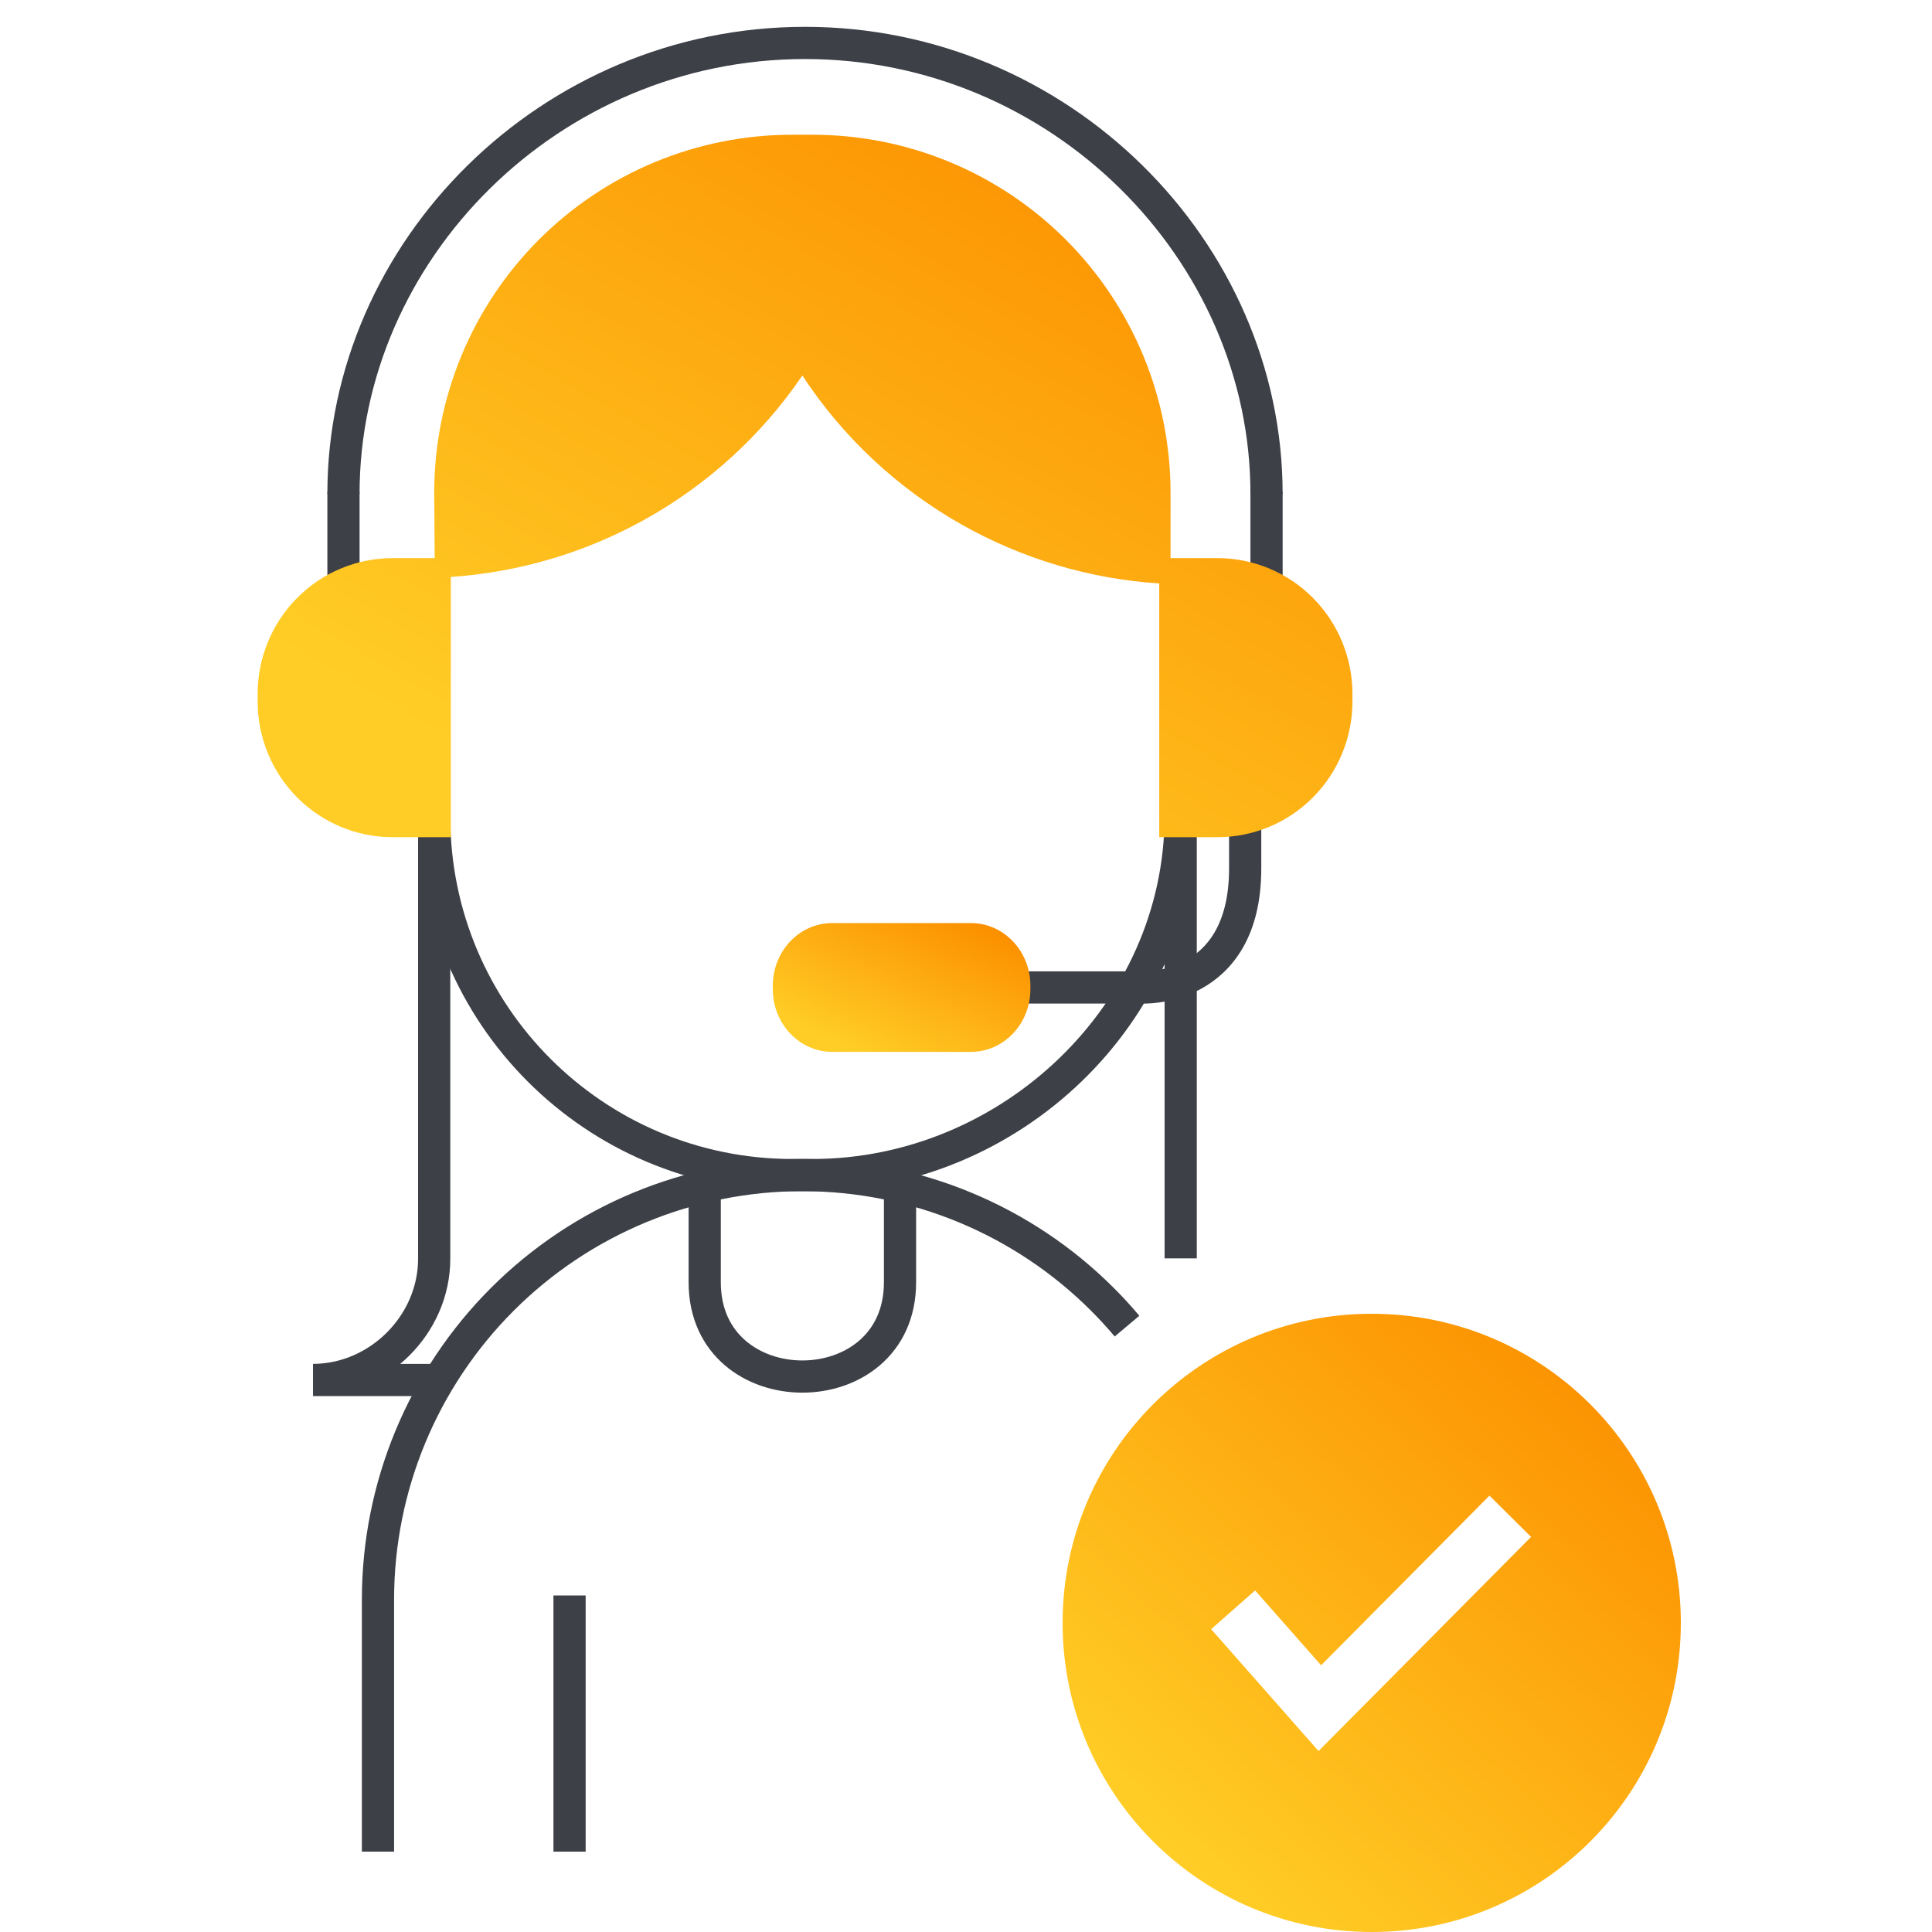
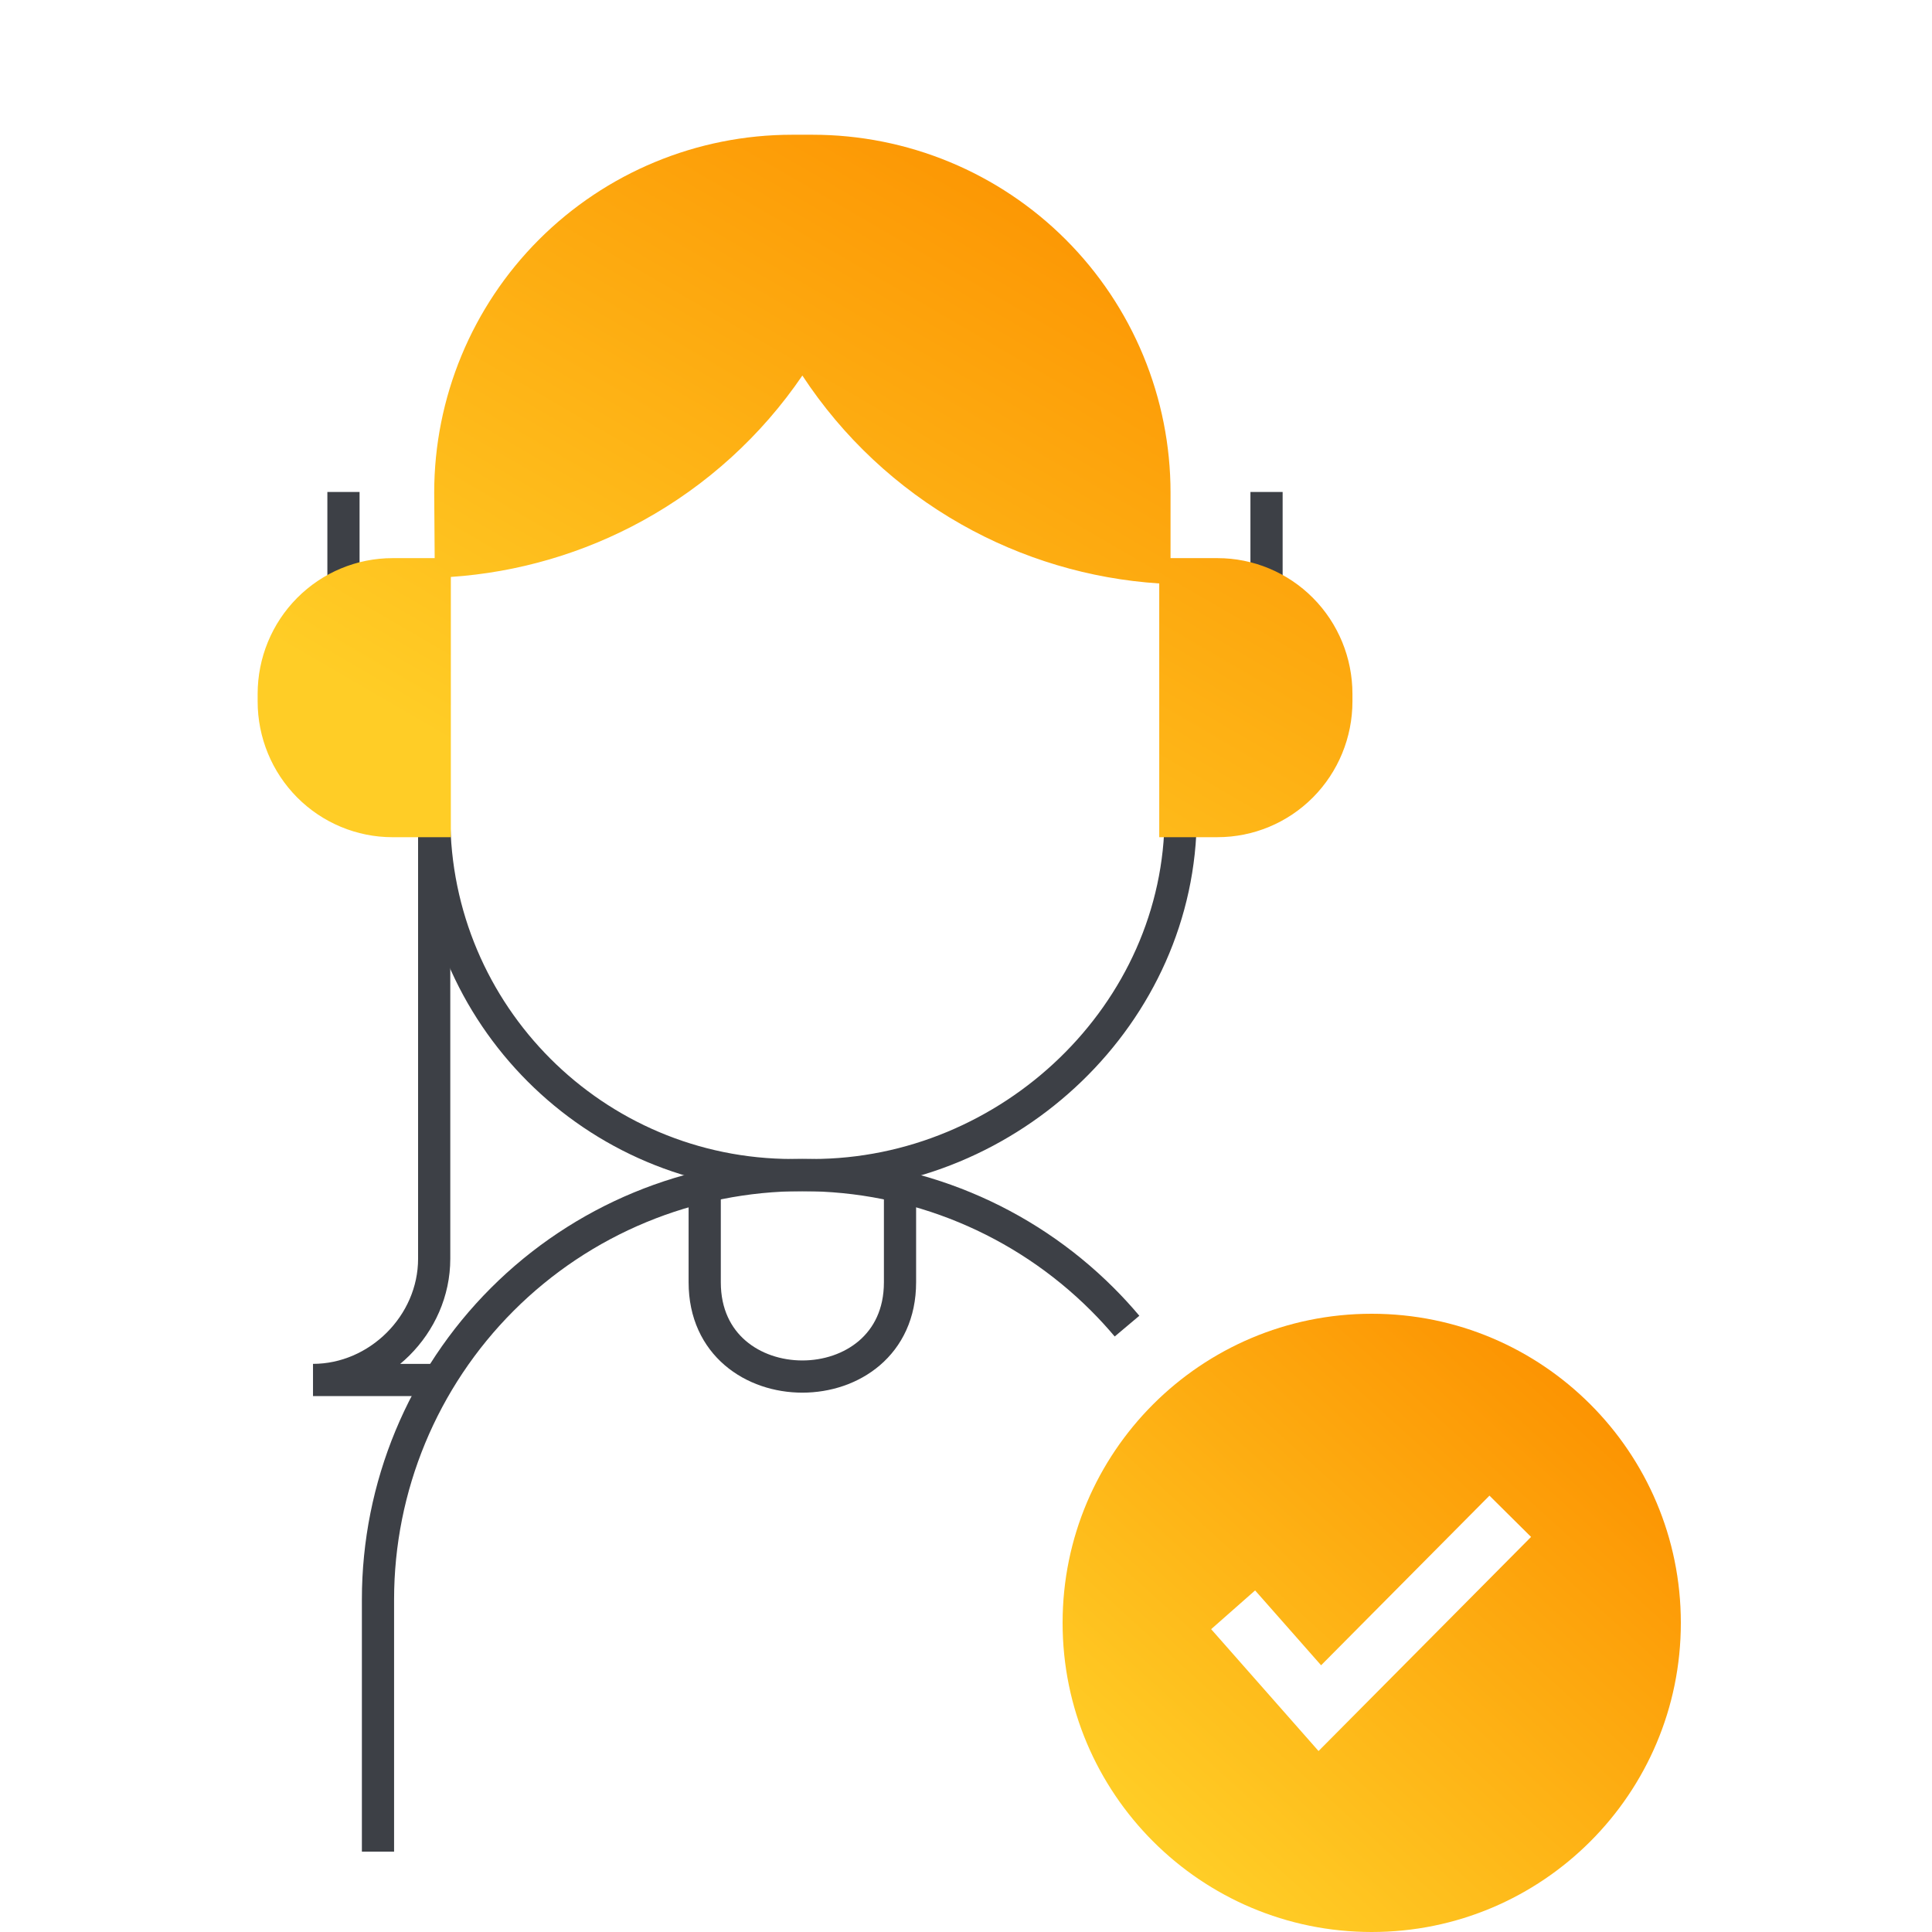
<svg xmlns="http://www.w3.org/2000/svg" width="90" height="90" viewBox="0 0 90 90" fill="none">
  <g clip-path="url(#clip0_5854_32441)">
-     <path d="M20.174 64.284H14.581C17.621 64.284 20.226 61.708 20.226 58.638V33.019M55.001 58.619V33" stroke="#3D4046" stroke-width="1.5" stroke-miterlimit="10" />
+     <path d="M20.174 64.284H14.581C17.621 64.284 20.226 61.708 20.226 58.638V33.019V33" stroke="#3D4046" stroke-width="1.5" stroke-miterlimit="10" />
    <path d="M16 29V22.918M59 22.918V28.815" stroke="#3D4046" stroke-width="1.5" stroke-miterlimit="10" />
    <path d="M55 38C55 47.216 47.057 54.74 37.842 54.74H36.913C27.697 54.74 20.227 47.269 20.227 38.053" stroke="#3D4046" stroke-width="1.5" stroke-miterlimit="10" />
    <path d="M17.608 86.256V74.508C17.608 69.265 19.691 64.237 23.399 60.529C27.106 56.822 32.135 54.739 37.377 54.739C42.621 54.739 47.649 56.822 51.356 60.529C51.757 60.93 52.139 61.346 52.501 61.776" stroke="#3D4046" stroke-width="1.5" stroke-miterlimit="10" />
    <path d="M41.926 55.373V59.735C41.926 65.589 32.828 65.589 32.828 59.735V55.373" stroke="#3D4046" stroke-width="1.5" stroke-miterlimit="10" />
-     <path d="M26.532 86.257V74.323" stroke="#3D4046" stroke-width="1.5" stroke-miterlimit="10" />
-     <path d="M47.736 46H53.19C53.19 46 58.005 46.25 58.005 40.455V38" stroke="#3D4046" stroke-width="1.5" stroke-miterlimit="10" />
-     <path d="M45.232 43H38.768C37.239 43 36 44.307 36 45.919V46.081C36 47.693 37.239 49 38.768 49H45.232C46.761 49 48 47.693 48 46.081V45.919C48 44.307 46.761 43 45.232 43Z" fill="url(#paint0_linear_5854_32441)" />
    <path d="M54.002 27.18C50.761 26.969 47.608 26.028 44.778 24.425C41.796 22.736 39.258 20.36 37.377 17.494C35.466 20.301 32.919 22.616 29.944 24.253C27.187 25.77 24.135 26.664 21.002 26.876V39H18.287C16.62 39 15.022 38.334 13.843 37.148C12.664 35.962 12.002 34.353 12.002 32.676V32.324C12.002 30.646 12.664 29.038 13.843 27.852C15.022 26.666 16.62 26 18.287 26H20.249L20.227 22.948C20.227 18.527 21.983 14.286 25.109 11.16C28.236 8.034 32.476 6.277 36.897 6.277H37.858C40.047 6.277 42.215 6.709 44.237 7.546C46.26 8.384 48.098 9.612 49.646 11.16C51.194 12.708 52.422 14.546 53.259 16.568C54.097 18.591 54.528 20.759 54.528 22.948V26H56.717C58.383 26 59.982 26.666 61.161 27.852C62.34 29.038 63.002 30.646 63.002 32.324V32.676C63.002 34.353 62.34 35.962 61.161 37.148C59.982 38.334 58.383 38.999 56.717 38.999H54.002V27.18Z" fill="url(#paint1_linear_5854_32441)" />
    <path fill-rule="evenodd" clip-rule="evenodd" d="M78.3 75.6C78.3 83.553 71.853 90 63.9 90C55.947 90 49.5 83.553 49.5 75.6C49.5 67.647 55.947 61.2 63.9 61.2C71.853 61.2 78.3 67.647 78.3 75.6ZM61.423 81.57L71.323 71.596L69.385 69.673L61.542 77.575L58.468 74.088L56.42 75.893L61.423 81.57Z" fill="url(#paint2_linear_5854_32441)" />
-     <path d="M59 23C59 11.666 49.374 2 37.5 2C25.626 2 16 11.666 16 23" stroke="#3D4046" stroke-width="1.5" stroke-miterlimit="10" />
  </g>
  <defs>
    <linearGradient id="paint0_linear_5854_32441" x1="45.714" y1="43.214" x2="42.541" y2="50.224" gradientUnits="userSpaceOnUse">
      <stop stop-color="#FC9100" />
      <stop offset="1" stop-color="#FFCD26" />
    </linearGradient>
    <linearGradient id="paint1_linear_5854_32441" x1="53.288" y1="7.445" x2="33.278" y2="41.883" gradientUnits="userSpaceOnUse">
      <stop stop-color="#FC9100" />
      <stop offset="1" stop-color="#FFCD26" />
    </linearGradient>
    <linearGradient id="paint2_linear_5854_32441" x1="72.814" y1="62.228" x2="52.642" y2="84.503" gradientUnits="userSpaceOnUse">
      <stop stop-color="#FC9100" />
      <stop offset="1" stop-color="#FFCD26" />
    </linearGradient>
    <clipPath id="clip0_5854_32441">
      <rect width="90" height="90" fill="white" />
    </clipPath>
  </defs>
</svg>